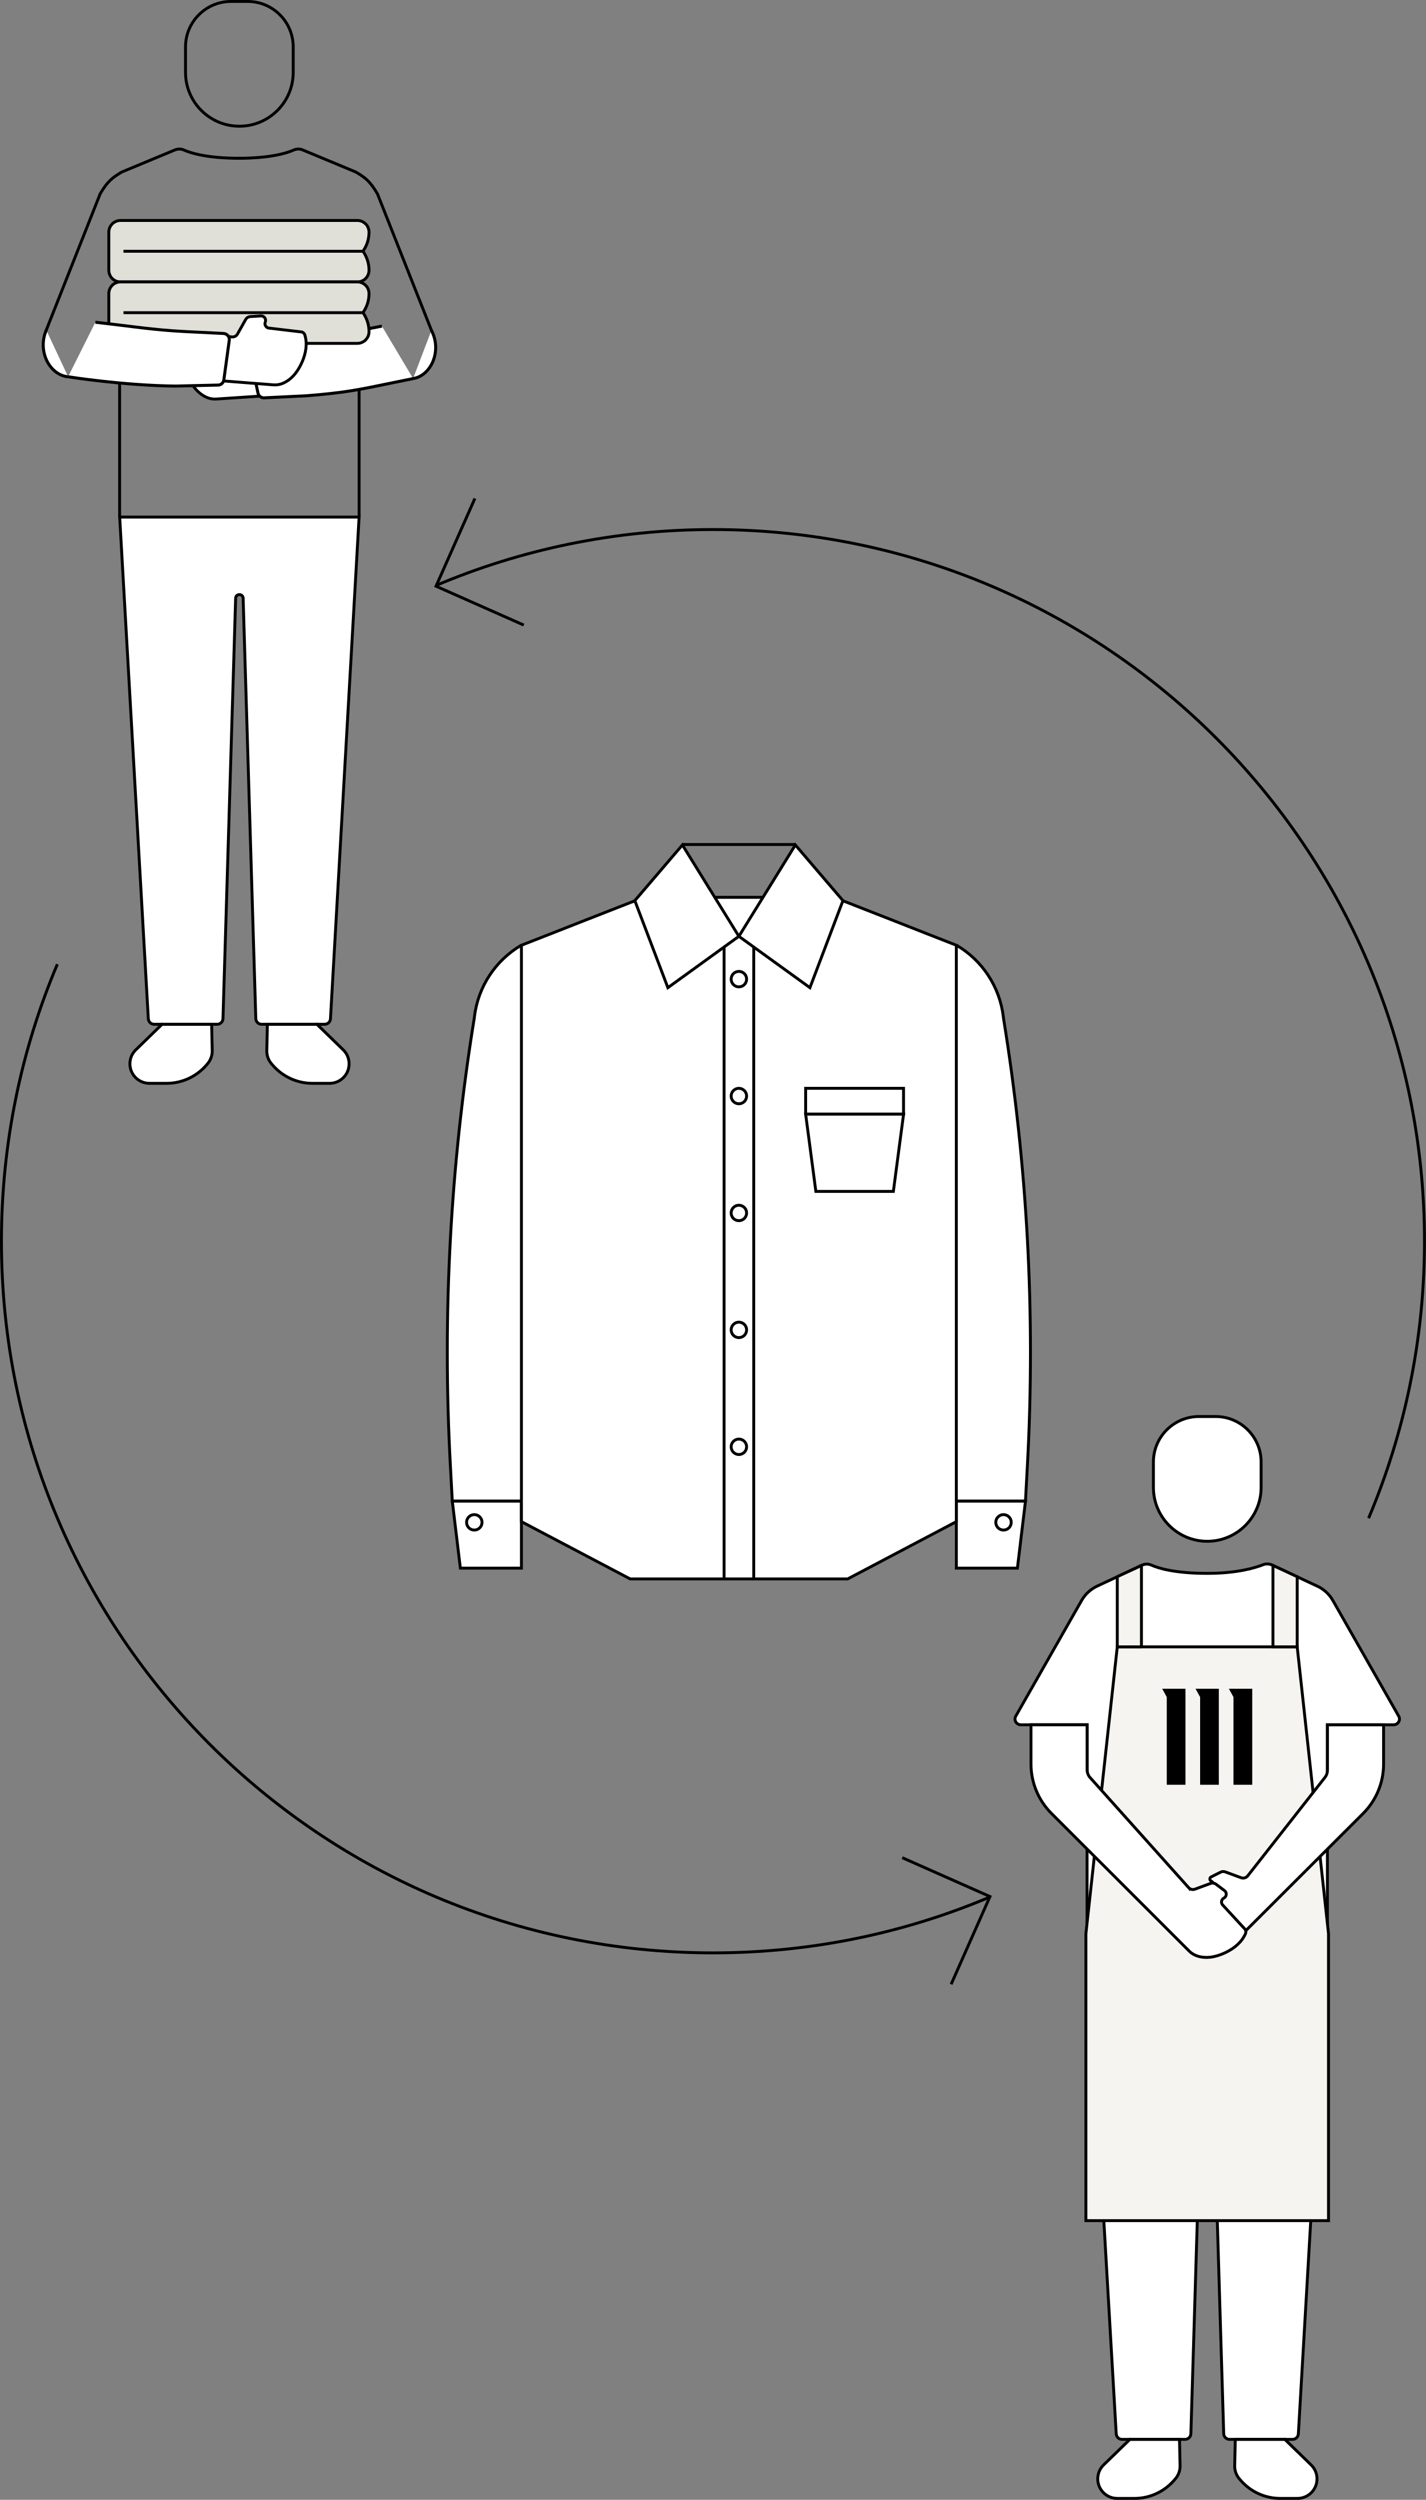
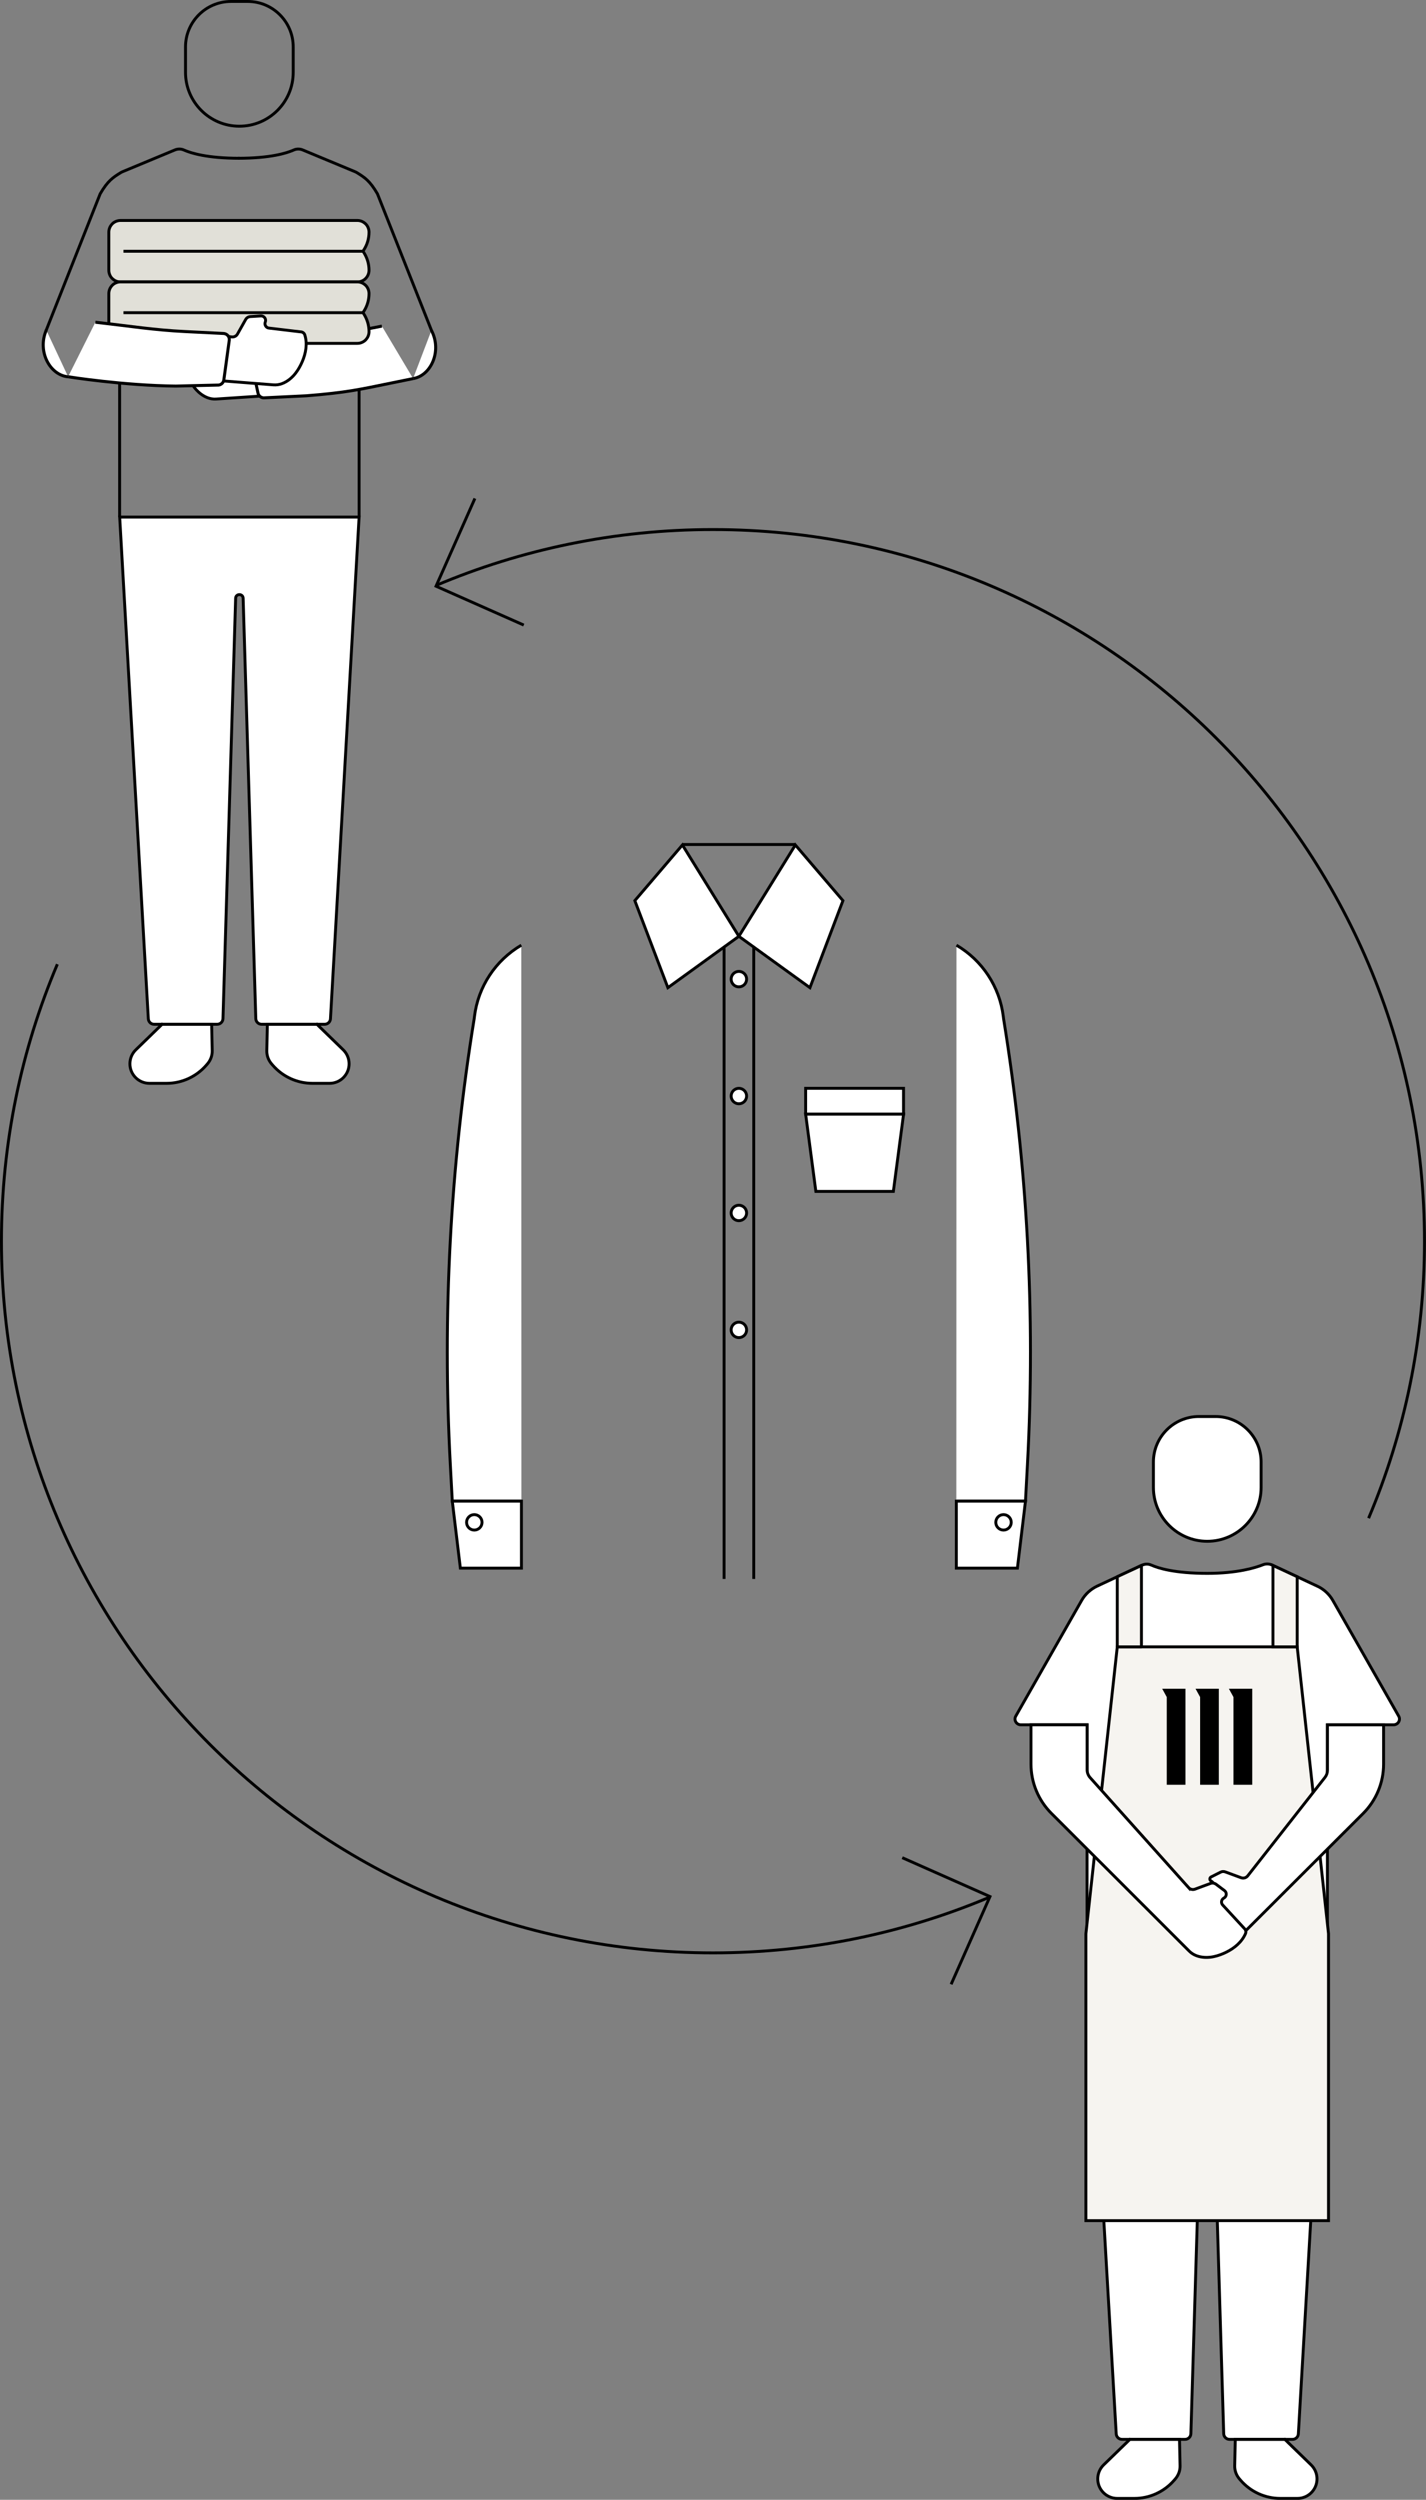
<svg xmlns="http://www.w3.org/2000/svg" id="_レイヤー_2" data-name="レイヤー 2" viewBox="0 0 245.45 430.19">
  <rect x="0" y="0" width="245.45" height="430.19" fill="#808080" stroke="none" />
  <defs>
    <style>
      .cls-1 {
        stroke-width: .52px;
      }

      .cls-1, .cls-2 {
        fill: #fff;
      }

      .cls-1, .cls-2, .cls-3, .cls-4, .cls-5, .cls-6 {
        stroke: #000;
      }

      .cls-1, .cls-2, .cls-3, .cls-4, .cls-6 {
        stroke-miterlimit: 10;
      }

      .cls-2, .cls-3, .cls-4, .cls-5, .cls-6 {
        stroke-width: .5px;
      }

      .cls-3 {
        fill: #e1e0d8;
      }

      .cls-4, .cls-5 {
        fill: #f6f4f0;
      }

      .cls-7 {
        stroke-width: 0px;
      }

      .cls-5 {
        stroke-linecap: round;
        stroke-linejoin: round;
      }

      .cls-6 {
        fill: none;
      }
    </style>
  </defs>
  <g id="_レイヤー_1-2" data-name="レイヤー 1">
    <g>
      <g>
        <path class="cls-6" d="m75.05,100.75c14.65-6.2,30.76-9.62,47.67-9.62s33.02,3.43,47.67,9.62c14.65,6.2,27.85,15.17,38.93,26.25,11.08,11.08,20.05,24.28,26.25,38.93,6.2,14.65,9.62,30.76,9.62,47.67s-3.43,33.02-9.62,47.67" />
        <path class="cls-6" d="m170.4,326.45c-14.65,6.2-30.76,9.62-47.67,9.62s-33.02-3.43-47.67-9.62c-14.65-6.2-27.85-15.17-38.93-26.25-11.08-11.08-20.05-24.28-26.25-38.93C3.68,246.62.25,230.51.25,213.6s3.43-33.02,9.62-47.67" />
        <polyline class="cls-6" points="90.15 107.57 75.05 100.88 81.74 85.78" />
        <polyline class="cls-6" points="155.3 319.69 170.4 326.38 163.71 341.48" />
      </g>
      <g>
        <path class="cls-2" d="m226.75,272.97l-7.8-3.65c-.5-.23-1.06-.24-1.57-.04-1.33.53-4.44,1.48-9.58,1.48-5.62,0-8.43-.89-9.62-1.42-.52-.24-1.12-.22-1.64.02l-7.7,3.6c-1.12.53-2.06,1.39-2.67,2.47l-11.33,19.9c-.38.67.1,1.49.87,1.49h11.4v35.68h41.37v-35.68h11.4c.77,0,1.25-.83.87-1.49l-11.33-19.9c-.61-1.08-1.55-1.94-2.67-2.47Z" />
        <path class="cls-2" d="m209.84,332.5h-22.73l5.02,86.35c.03.53.47.94,1,.94h10.85c.54,0,.98-.43,1-.97l2.18-72.35c.03-.83,1.26-.83,1.29,0l2.18,72.35c.02.54.46.97,1,.97h10.85c.53,0,.97-.41,1-.94l5.02-86.35h-18.64Z" />
        <path class="cls-2" d="m194.49,419.79l-4.52,4.39c-.65.63-1.02,1.5-1.02,2.41h0c0,1.85,1.5,3.36,3.36,3.36h2.97c2.61,0,5.1-1.14,6.81-3.11l.21-.24c.54-.63.84-1.44.82-2.27l-.1-4.53h-8.51Z" />
        <path class="cls-2" d="m221.15,419.79l4.52,4.39c.65.63,1.02,1.5,1.02,2.41h0c0,1.85-1.5,3.36-3.36,3.36h-2.97c-2.61,0-5.1-1.14-6.81-3.11l-.21-.24c-.54-.63-.84-1.44-.82-2.27l.1-4.53h8.51Z" />
        <g>
          <polygon class="cls-4" points="228.67 382.15 207.79 382.15 186.91 382.15 186.91 332.78 192.31 283.41 207.79 283.41 223.28 283.41 228.67 332.78 228.67 382.15" />
          <polygon class="cls-5" points="196.47 269.4 192.31 271.34 192.31 283.41 196.47 283.41 196.47 269.4" />
          <polygon class="cls-4" points="219.11 269.4 223.28 271.34 223.28 283.41 219.11 283.41 219.11 269.4" />
        </g>
        <path class="cls-2" d="m214.77,322.81l13.29-16.94c.28-.35.43-.79.43-1.23v-7.81h9.66v6.76c0,3.18-1.27,6.24-3.52,8.49l-22.32,22.29c-1.05,1.04-2.58,1.43-4,1l-2.95-.9-2.17-5,5.4-4.09c.58-.44.51-1.34-.14-1.68h0c-.28-.15-.27-.55,0-.69l1.64-.83c.25-.13.54-.14.8-.05l2.74,1.01c.41.15.86.02,1.13-.32Z" />
        <path class="cls-2" d="m204.59,324.84l-16.97-18.95c-.32-.37-.5-.84-.5-1.33v-7.74h-9.66v6.76c0,3.18,1.27,6.24,3.52,8.49l23.71,23.69c1.53,1.54,4,1,4,1h0s1.04-.14,2.41-.82,2.65-1.73,3.28-3.18h0c.13-.3.05-.66-.19-.88l-3.68-3.99c-.4-.36-.32-1,.15-1.25h0c.5-.26.55-.96.1-1.29l-1.45-1.09c-.27-.2-.63-.26-.95-.14l-2.68.99c-.39.14-.82.03-1.09-.27Z" />
        <g>
          <polygon class="cls-7" points="200.83 292.05 200.83 307.14 204.05 307.14 204.05 290.61 200.04 290.61 200.83 292.05" />
          <polygon class="cls-7" points="206.57 292.05 206.57 307.14 209.79 307.14 209.79 290.61 205.78 290.61 206.57 292.05" />
          <polygon class="cls-7" points="211.52 290.61 212.31 292.05 212.31 307.14 215.54 307.14 215.54 290.61 211.52 290.61" />
        </g>
        <path class="cls-2" d="m206.35,243.77h2.89c4.32,0,7.83,3.51,7.83,7.83v4.37c0,5.12-4.16,9.27-9.27,9.27h0c-5.12,0-9.27-4.16-9.27-9.27v-4.37c0-4.32,3.51-7.83,7.83-7.83Z" />
      </g>
      <g>
        <g>
          <path class="cls-2" d="m164.61,258.33h11.9l.34-6.35c1.4-25.94-.06-51.69-4.11-76.67l-.05-.4c-.63-5.11-3.61-9.64-8.06-12.25h0" />
          <polygon class="cls-2" points="164.61 269.86 175.12 269.86 176.51 258.33 164.61 258.33 164.61 269.86" />
          <circle class="cls-2" cx="172.73" cy="261.98" r="1.33" />
        </g>
        <g>
          <path class="cls-2" d="m89.75,258.33h-11.9s-.34-6.35-.34-6.35c-1.38-25.63,0-51.33,4.11-76.67l.05-.4c.63-5.11,3.61-9.64,8.06-12.25h0" />
          <polygon class="cls-2" points="89.75 269.86 79.24 269.86 77.85 258.33 89.75 258.33 89.75 269.86" />
          <circle class="cls-2" cx="81.64" cy="261.98" r="1.33" />
        </g>
-         <polygon class="cls-2" points="164.61 261.86 145.9 271.72 127.18 271.72 108.47 271.72 89.75 261.86 89.75 234.14 89.75 210.32 89.75 186.49 89.75 162.67 95.01 160.61 100.28 158.54 105.54 156.48 110.8 154.42 143.57 154.42 148.83 156.48 154.09 158.54 159.35 160.61 164.61 162.67 164.61 186.49 164.61 210.32 164.61 234.14 164.61 261.86" />
        <g>
          <circle class="cls-2" cx="127.18" cy="168.5" r="1.33" />
          <circle class="cls-2" cx="127.18" cy="188.62" r="1.33" />
          <circle class="cls-2" cx="127.18" cy="208.74" r="1.33" />
          <circle class="cls-2" cx="127.18" cy="228.86" r="1.33" />
-           <circle class="cls-2" cx="127.18" cy="248.98" r="1.33" />
        </g>
        <g>
          <line class="cls-6" x1="129.74" y1="162.89" x2="129.74" y2="271.72" />
          <line class="cls-6" x1="124.63" y1="162.89" x2="124.63" y2="271.72" />
        </g>
        <polygon class="cls-2" points="153.77 205.03 140.43 205.03 138.67 191.72 155.53 191.72 153.77 205.03" />
        <rect class="cls-2" x="138.67" y="187.29" width="16.85" height="4.43" />
        <g>
          <polygon class="cls-2" points="139.41 169.97 145.09 154.99 136.9 145.41 127.18 161.13 139.41 169.97" />
          <polygon class="cls-2" points="114.96 169.97 109.27 154.99 117.46 145.41 127.18 161.13 114.96 169.97" />
          <line class="cls-6" x1="117.48" y1="145.33" x2="136.93" y2="145.33" />
        </g>
      </g>
      <g>
        <path class="cls-1" d="m74.26,56.86c1.87,3.58-.1,7.81-3.16,8.29" />
        <path class="cls-1" d="m7.97,56.81c-1.61,3.71.67,7.78,3.76,8.03" />
        <g>
          <line class="cls-6" x1="61.81" y1="57.9" x2="61.81" y2="88.98" />
          <path class="cls-2" d="m46.55,68.05l-9.35.62c-2.16.15-3.66-1.88-3.66-1.88h0s-.69-.79-1.27-2.2-.86-3.05-.38-4.55h0c.1-.32.39-.53.72-.53l5.39-.58c.54,0,.9-.54.71-1.04h0c-.2-.53.21-1.08.77-1.04l1.81.14c.34.03.64.22.8.52l1.37,2.51c.2.36.6.57,1,.51l1.43-.17.66,7.72Z" />
          <path class="cls-1" d="m65.73,56.12c-6.27,1.19-9.81,2.06-15.31,2.74l-6.57.81c-.57.08-.97.61-.89,1.19l1.43,6.71c.08.58.62.97,1.19.89l7.16-.35c6.88-.54,9.26-1.1,14.54-2.18l3.83-.78" />
          <g>
            <path class="cls-3" d="m61.51,48.52H20.74c-.28,0-.54-.06-.78-.16s-.45-.25-.64-.43-.33-.4-.43-.64-.16-.5-.16-.78v-6.56c0-.28.06-.54.16-.78s.25-.45.43-.64.4-.33.64-.43.5-.16.78-.16h40.77c.28,0,.54.06.78.16s.45.25.64.43.33.4.43.64.16.5.16.78h0c0,1.07-.3,2.12-.88,3.03l-.16.25.16.25c.57.91.88,1.96.88,3.03h0c0,.28-.06.54-.16.78s-.25.45-.43.64-.4.33-.64.43-.5.16-.78.16Z" />
            <polyline class="cls-6" points="62.47 43.24 45.66 43.24 21.25 43.24" />
          </g>
          <g>
            <path class="cls-3" d="m61.51,59.09H20.74c-.28,0-.54-.06-.78-.16s-.45-.25-.64-.43-.33-.4-.43-.64-.16-.5-.16-.78v-6.56c0-.28.06-.54.16-.78s.25-.45.43-.64.4-.33.64-.43.5-.16.78-.16h40.77c.28,0,.54.06.78.16s.45.25.64.43.33.4.43.64.16.5.16.78h0c0,1.07-.3,2.12-.88,3.03l-.16.25.16.25c.57.91.88,1.96.88,3.03h0c0,.28-.06.54-.16.78s-.25.45-.43.64-.4.33-.64.43-.5.16-.78.16Z" />
            <polyline class="cls-6" points="62.47 53.81 45.66 53.81 21.25 53.81" />
          </g>
          <path class="cls-6" d="m41.28,27.24c-5.62,0-8.43-.89-9.62-1.42-.52-.24-1.12-.22-1.64.02l-8.97,3.73c-.1.04-.2.1-.3.16-1.3.81-2.19,1.36-3.51,3.63l-9.33,23.58" />
          <path class="cls-6" d="m39.75.25h2.89c4.32,0,7.83,3.51,7.83,7.83v4.37c0,5.12-4.16,9.27-9.27,9.27h0c-5.12,0-9.27-4.16-9.27-9.27v-4.37c0-4.32,3.51-7.83,7.83-7.83Z" />
          <path class="cls-2" d="m20.6,88.98l4.93,86.35c.03.53.47.94,1,.94h10.85c.54,0,.98-.43,1-.97l2.18-72.35c.03-.83,1.26-.83,1.29,0l2.18,72.35c.02.54.46.97,1,.97h10.85c.53,0,.97-.41,1-.94l4.93-86.35H20.6Z" />
          <path class="cls-2" d="m27.9,176.27l-4.52,4.39c-.65.63-1.02,1.5-1.02,2.41h0c0,1.85,1.5,3.36,3.36,3.36h2.97c2.61,0,5.1-1.14,6.81-3.11l.21-.24c.54-.63.84-1.44.82-2.27l-.1-4.53h-8.51Z" />
          <path class="cls-2" d="m54.55,176.27l4.52,4.39c.65.63,1.02,1.5,1.02,2.41h0c0,1.85-1.5,3.36-3.36,3.36h-2.97c-2.61,0-5.1-1.14-6.81-3.11l-.21-.24c-.54-.63-.84-1.44-.82-2.27l.1-4.53h8.51Z" />
          <line class="cls-6" x1="20.59" y1="57.9" x2="20.59" y2="88.98" />
          <path class="cls-6" d="m40.93,27.24c5.62,0,8.43-.89,9.62-1.42.52-.24,1.12-.22,1.64.02l8.97,3.73c.1.04.2.1.3.16,1.3.81,2.19,1.36,3.51,3.63l9.33,23.58" />
          <path class="cls-2" d="m37.72,65.5l9.34.73c2.16.18,3.68-1.84,3.68-1.84h0s.7-.78,1.3-2.19.9-3.04.43-4.55h0c-.1-.32-.39-.54-.72-.54l-5.39-.64c-.53-.01-.89-.55-.7-1.05h0c.21-.52-.2-1.09-.76-1.05l-1.81.11c-.34.02-.64.21-.81.51l-1.4,2.49c-.2.36-.6.56-1.01.5l-1.42-.19-.75,7.71Z" />
          <path class="cls-1" d="m16.42,55.45c6.34.72,9.93,1.33,15.47,1.61l6.61.33c.58.04,1.01.54.97,1.12l-.93,6.79c-.04.58-.54,1.02-1.12.97l-7.16.17c-8.95-.08-18.54-1.6-18.54-1.6" />
        </g>
      </g>
    </g>
  </g>
</svg>